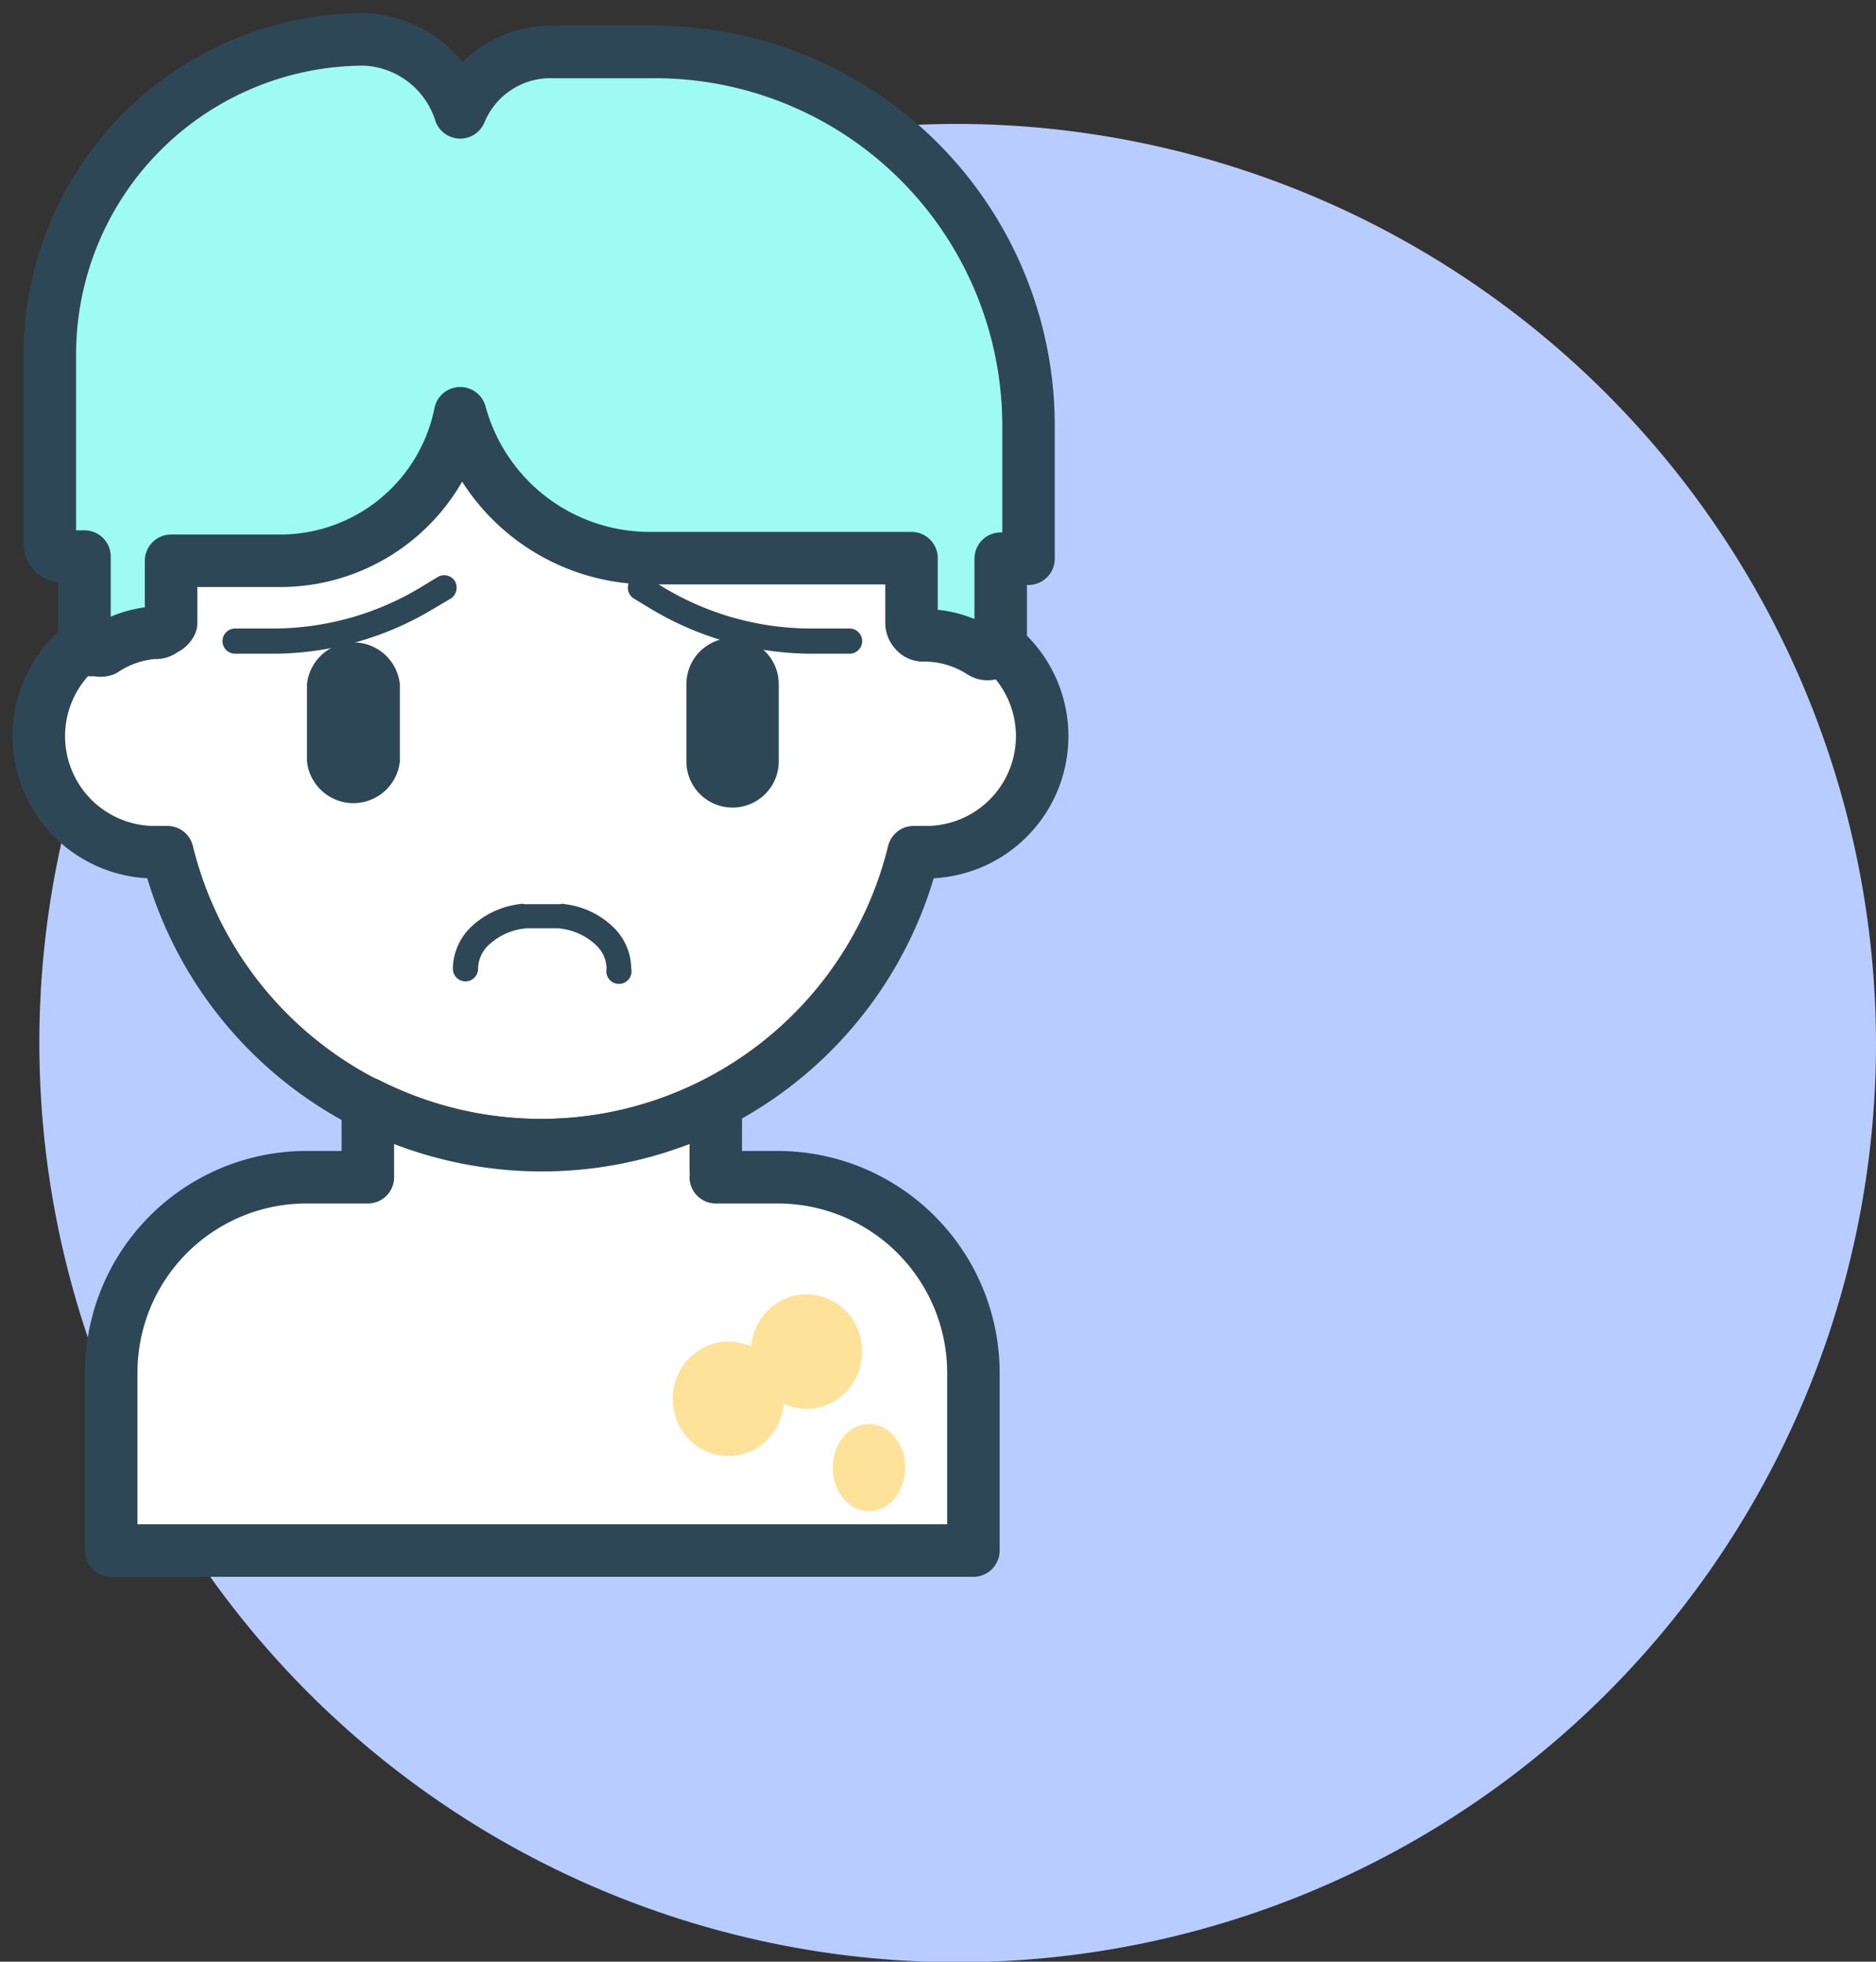
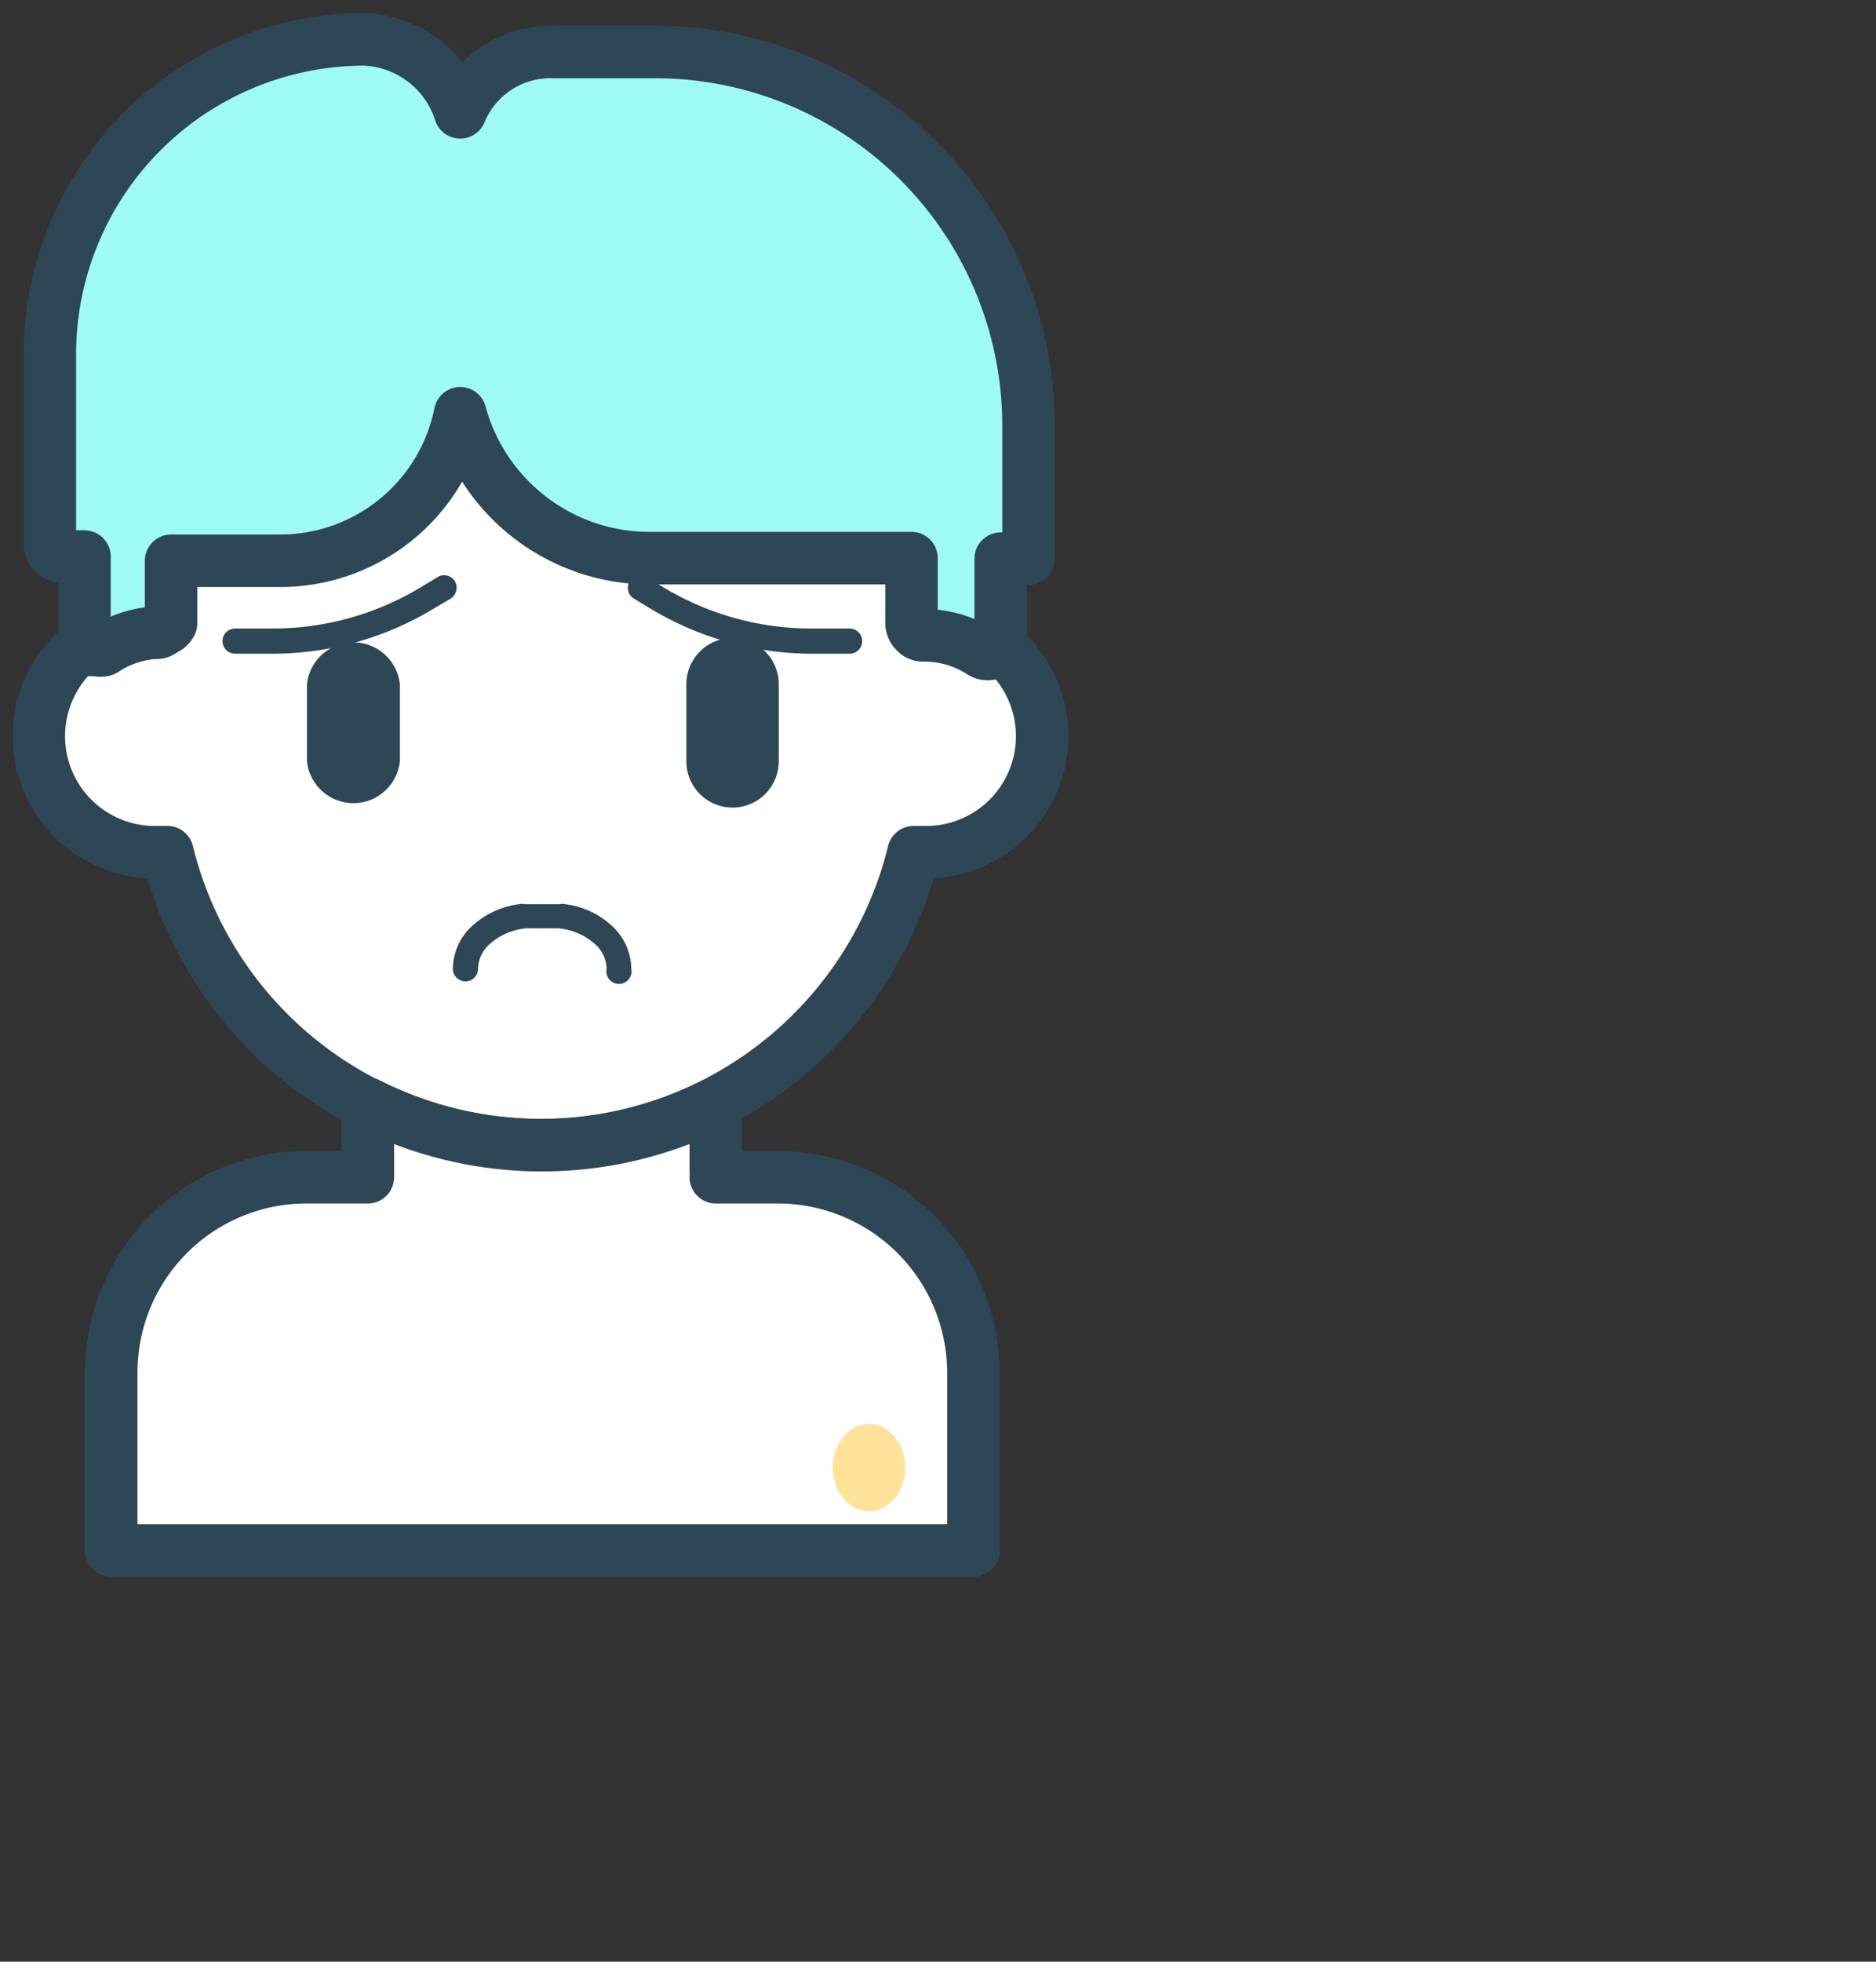
<svg xmlns="http://www.w3.org/2000/svg" viewBox="0 0 35.75 37.36">
  <rect x="0" y="0" width="35.75" height="37.36" fill="#333333" stroke="none" />
  <title>piqure-punaise</title>
-   <path d="M19.3,2.49h0A17.54,17.54,0,0,1,36.8,20h0a17.5,17.5,0,0,1-17.5,17.5h0A17.51,17.51,0,0,1,1.8,20h0A17.5,17.5,0,0,1,19.3,2.49Z" transform="translate(-1.05 -0.13)" fill="#b8ccff" />
  <path d="M4,11.94a2.21,2.21,0,1,0,0,4.42h.24a7.32,7.32,0,0,0,14.22,0h.24a2.21,2.21,0,1,0,0-4.42h0v-.69a7.31,7.31,0,0,0-14.61,0V12Z" transform="translate(-1.05 -0.13)" fill="#fff" stroke="#2e4756" stroke-linejoin="round" stroke-width="1" />
  <path d="M14.13,14.63V13.16a.88.88,0,1,1,1.76,0v1.47a.88.88,0,1,1-1.76,0Z" transform="translate(-1.05 -0.13)" fill="#2e4756" />
  <path d="M6.9,14.63V13.16a.89.89,0,0,1,1.77,0v1.47a.89.89,0,0,1-1.77,0Z" transform="translate(-1.05 -0.13)" fill="#2e4756" />
  <path d="M9.68,18.58a1.12,1.12,0,0,1,.34-.79,1.63,1.63,0,0,1,.92-.44.23.23,0,0,1,.11,0h.67a.19.19,0,0,1,.1,0,1.6,1.6,0,0,1,.92.44,1.12,1.12,0,0,1,.34.79.24.24,0,1,1-.47,0,.64.64,0,0,0-.2-.45,1.2,1.2,0,0,0-.72-.32h-.61a1.2,1.2,0,0,0-.72.32.64.64,0,0,0-.2.45.24.24,0,1,1-.48,0Z" transform="translate(-1.05 -0.13)" fill="#2e4756" />
  <path d="M6.89,22.55a3.72,3.72,0,0,0-3.72,3.73v3.38H19.6V26.28a3.73,3.73,0,0,0-3.73-3.73H14.69a.61.61,0,0,0,0-.14V21.15a7.35,7.35,0,0,1-6.63,0v1.4Z" transform="translate(-1.05 -0.13)" fill="#fff" stroke="#2e4756" stroke-linejoin="round" stroke-width="1" />
  <path d="M2.16,10.52V6.91A5.8,5.8,0,0,1,8,1.12,1.7,1.7,0,0,1,9.67,2.83V7.25a3.26,3.26,0,0,1-3.26,3.27Z" transform="translate(-1.05 -0.13)" fill="#4671c6" />
  <path d="M2.82,10.52V12.3A2.26,2.26,0,0,1,4,11.94h0v-.69a6,6,0,0,1,0-.74Z" transform="translate(-1.05 -0.13)" fill="#4671c6" />
  <path d="M5.29,12.34a.24.24,0,0,1,.24-.24h.72a5.46,5.46,0,0,0,2.81-.78l.33-.2a.24.24,0,0,1,.33.08.25.25,0,0,1-.08.33l-.34.2a5.94,5.94,0,0,1-3.05.85H5.53A.24.24,0,0,1,5.29,12.34Z" transform="translate(-1.05 -0.13)" fill="#2e4756" />
  <path d="M13.46,11.73l-.33-.2a.24.24,0,0,1-.08-.33.23.23,0,0,1,.32-.08l.33.2a5.46,5.46,0,0,0,2.81.78h.73a.24.24,0,0,1,0,.48h-.73A6,6,0,0,1,13.46,11.73Z" transform="translate(-1.05 -0.13)" fill="#2e4756" />
-   <ellipse cx="15.37" cy="25.74" rx="1.06" ry="1.09" fill="#ffe299" />
-   <ellipse cx="13.88" cy="26.64" rx="1.06" ry="1.09" fill="#ffe299" />
  <ellipse cx="16.56" cy="27.95" rx="0.69" ry="0.83" fill="#ffe299" />
  <path d="M13.6,1.12h-2A1.86,1.86,0,0,0,9.82,2.27,2,2,0,0,0,8,.88a6,6,0,0,0-6,6v3.61a.25.25,0,0,0,.24.24h.42V12.3a.24.24,0,0,0,.12.21l.12,0a.22.22,0,0,0,.13,0A2,2,0,0,1,4,12.18h0a.2.2,0,0,0,.17-.06A.23.23,0,0,0,4.31,12v-.69c0-.16,0-.33,0-.5H6.41A3.5,3.5,0,0,0,9.82,8a3.74,3.74,0,0,0,3.6,2.76h5c0,.17,0,.33,0,.48V12a.24.24,0,0,0,.07.16.2.2,0,0,0,.17.07h0a2,2,0,0,1,1.09.32.22.22,0,0,0,.24,0,.23.23,0,0,0,.13-.21V10.77h.53V8.24A7.12,7.12,0,0,0,13.6,1.12Z" transform="translate(-1.05 -0.13)" fill="#9efaf4" stroke="#2e4756" stroke-linejoin="round" stroke-width="1" />
</svg>